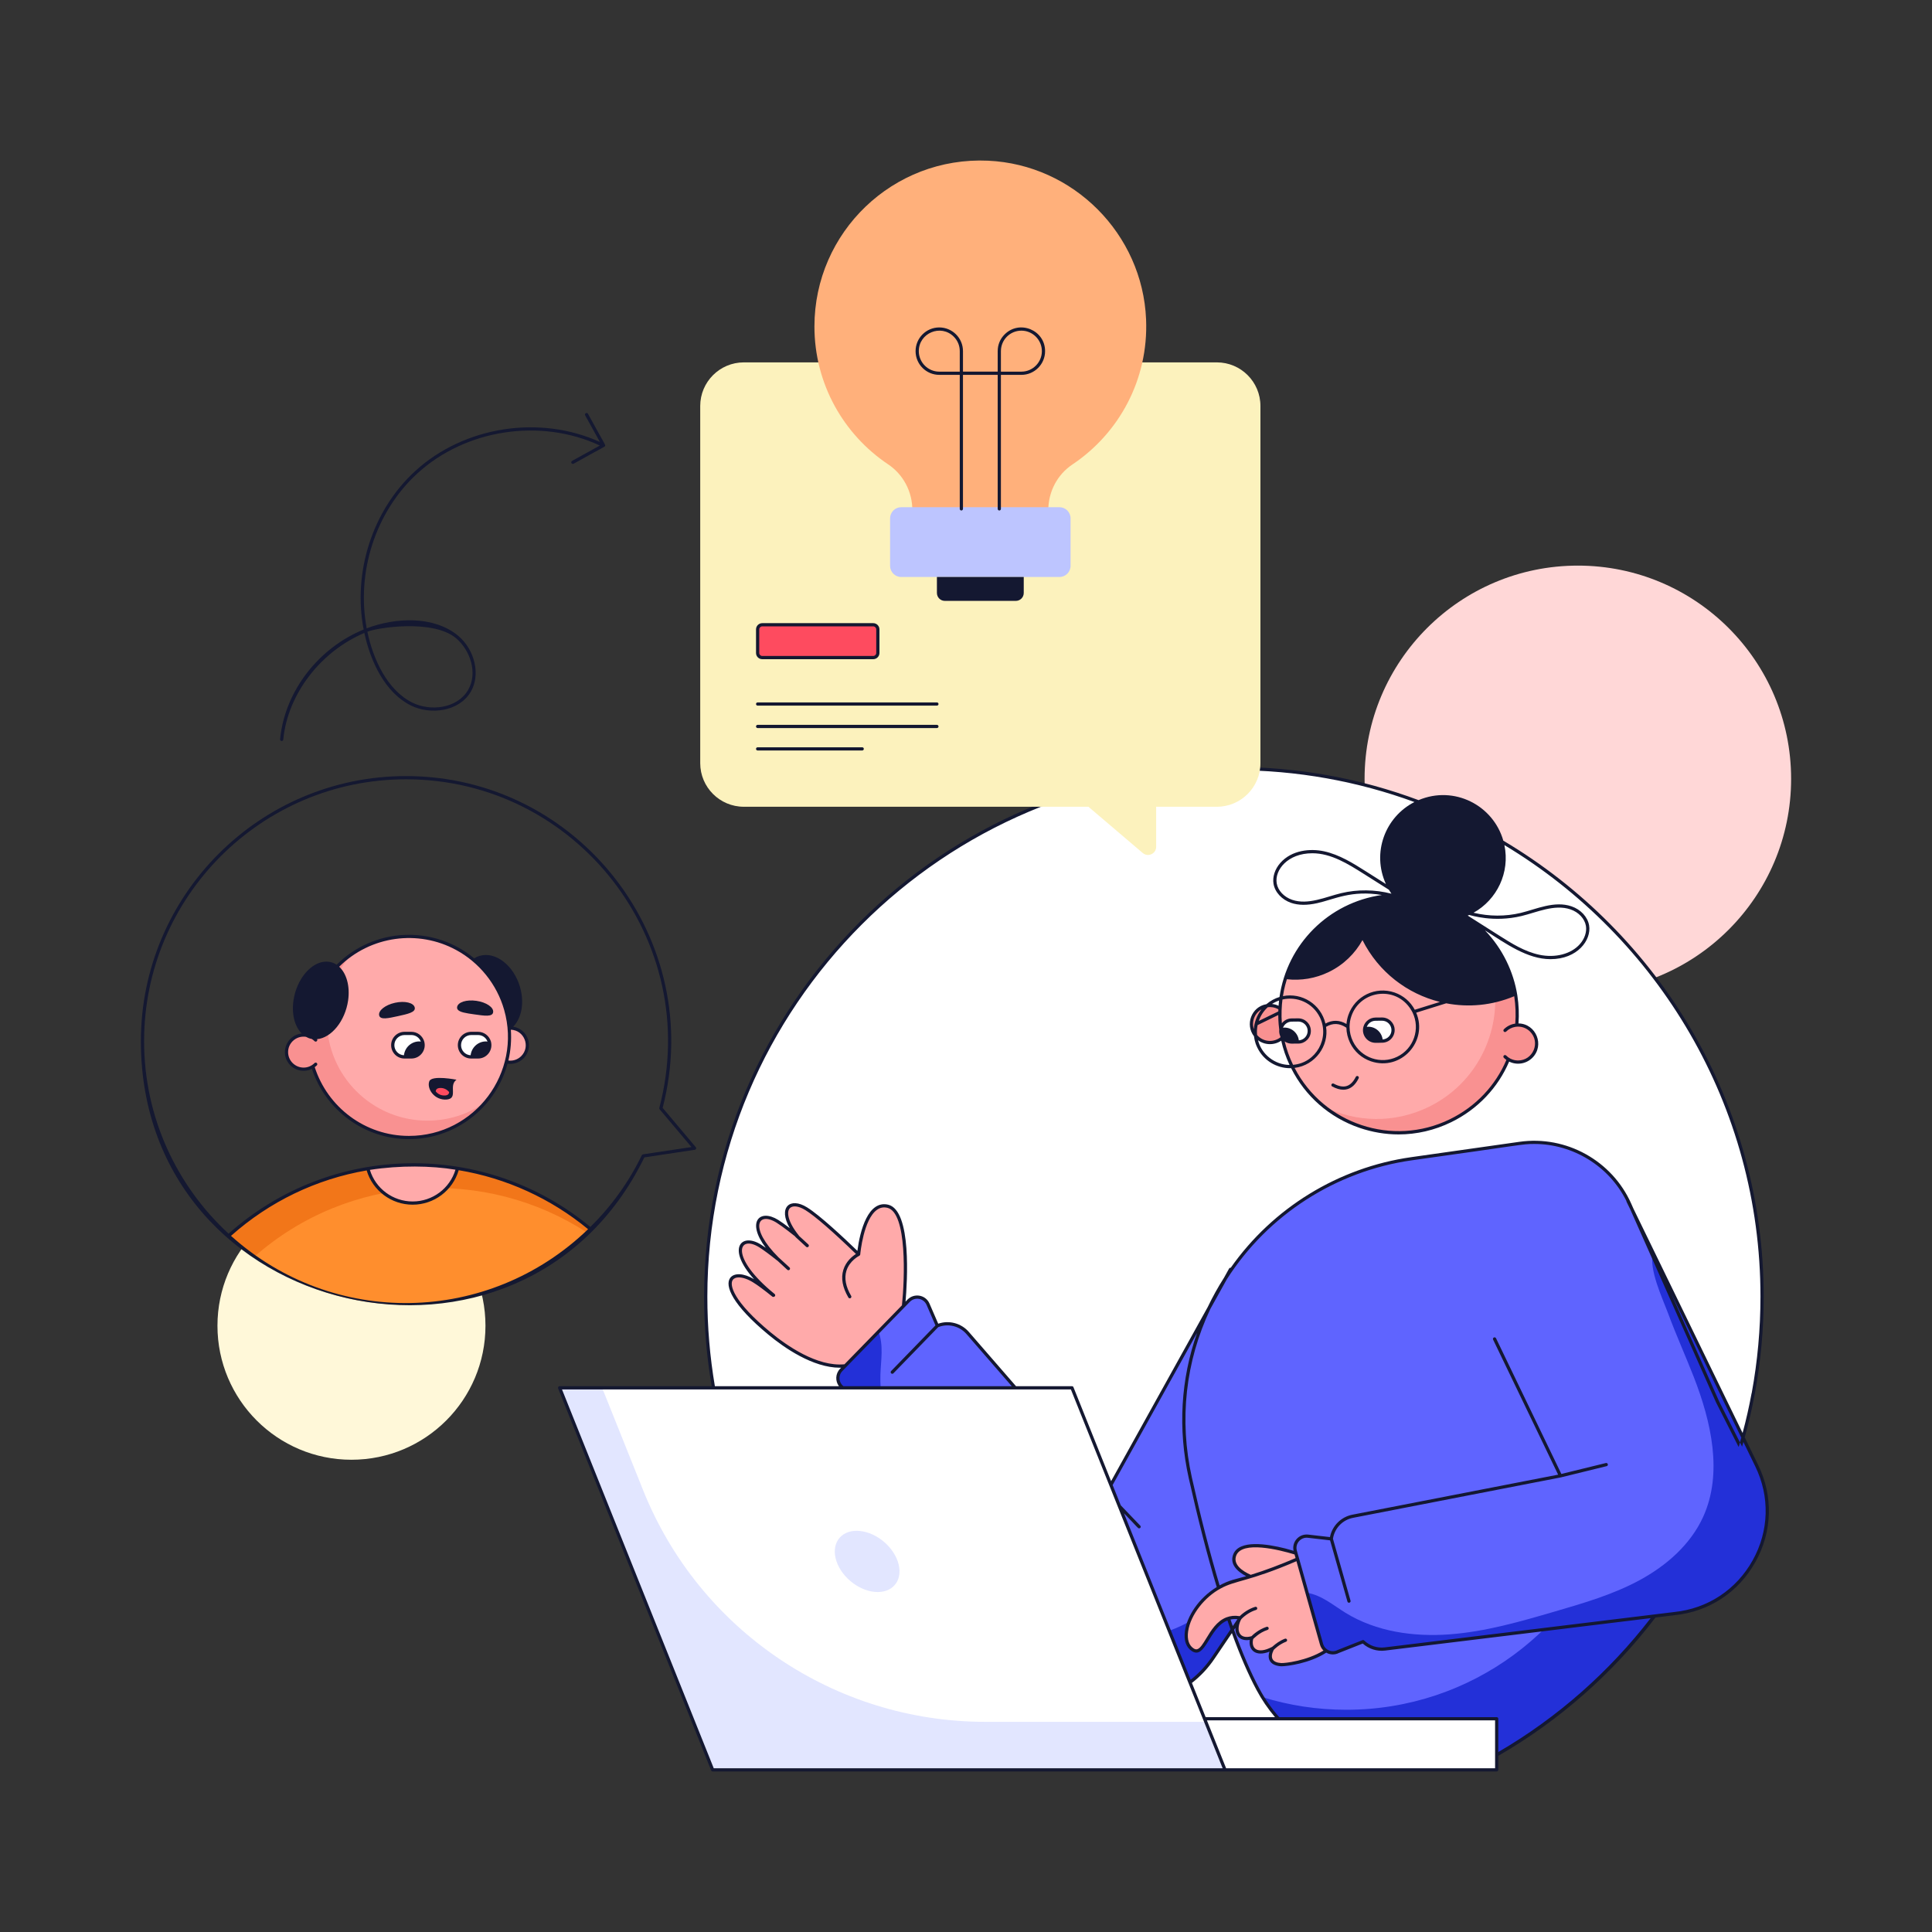
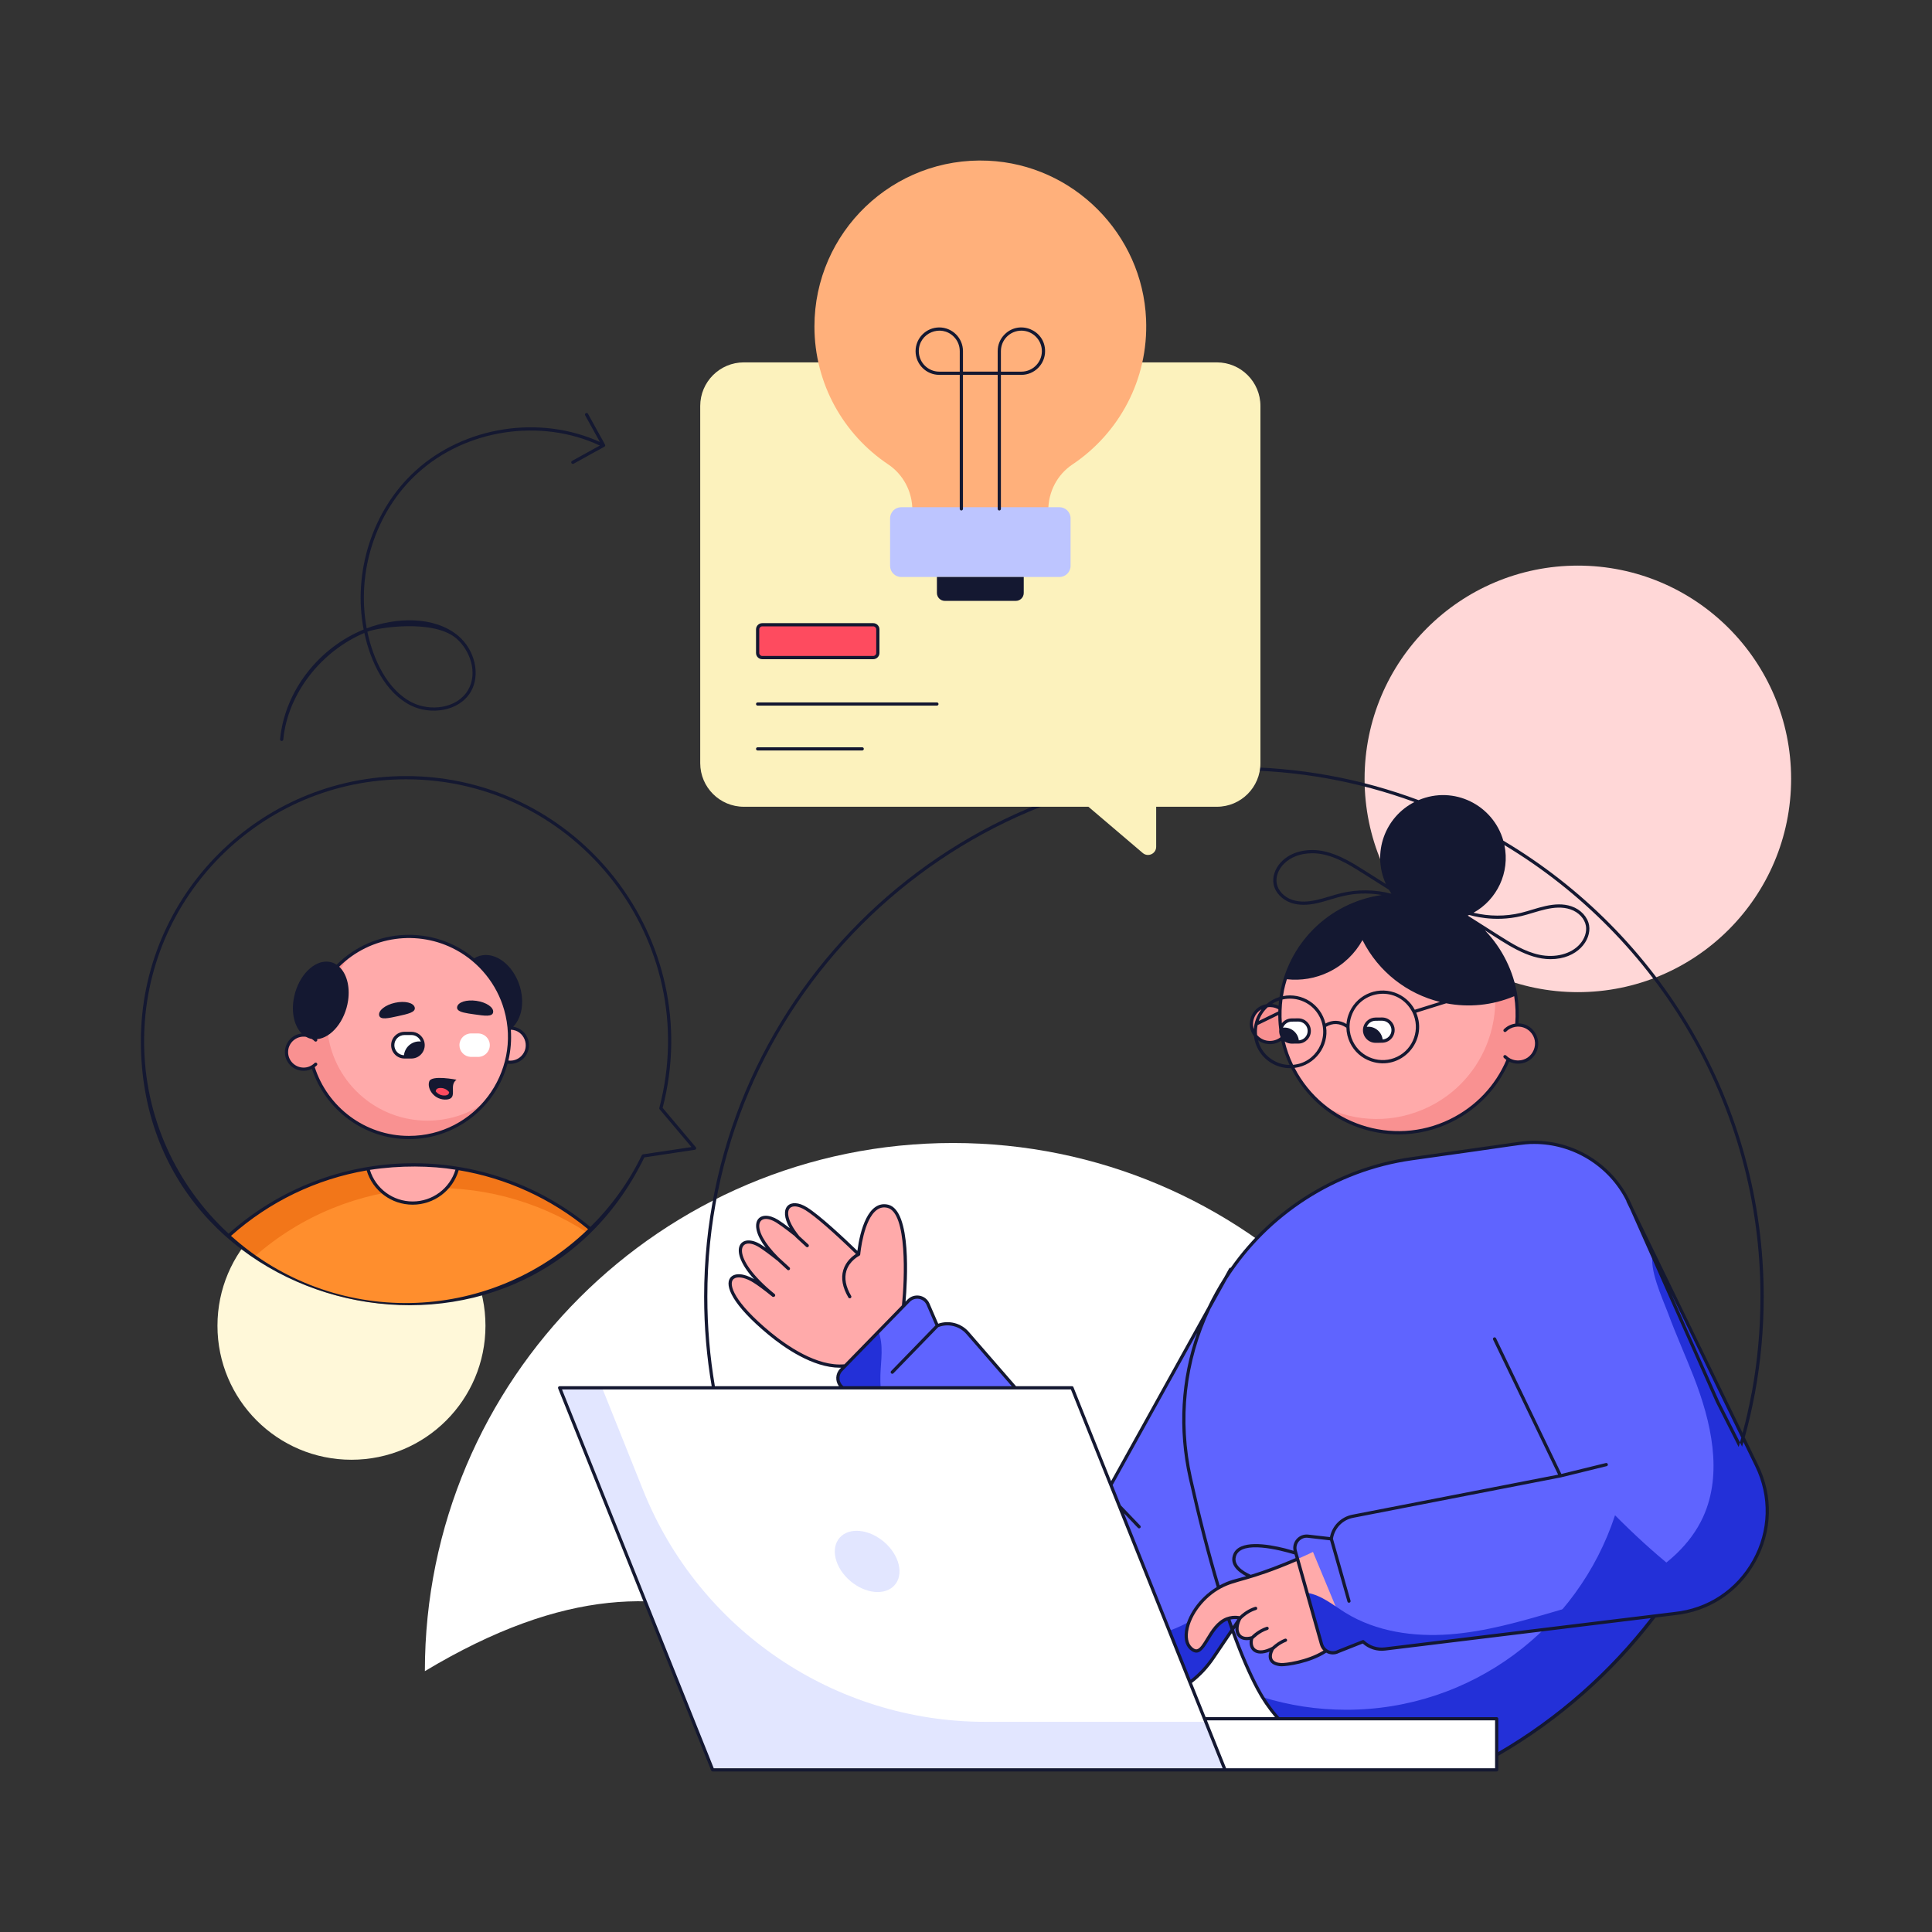
<svg xmlns="http://www.w3.org/2000/svg" version="1.1" data-id="Layer_1" x="0px" y="0px" viewBox="0 0 600 600" style="enable-background:new 0 0 600 600;" xml:space="preserve">
  <rect x="0" y="0" width="600" height="600" fill="#333333" stroke="none" />
  <style type="text/css">
	.st0{fill:#FFD7D7;}
	.st1{fill:#FCF2BD;}
	.st2{fill:#FFFFFF;}
	.st3{fill:#FF8E2D;}
	.st4{fill:#F27619;}
	.st5{fill:#FFAAAA;}
	.st6{fill:#F99191;}
	.st7{fill:#FE4B5F;}
	.st8{fill:#E21B39;}
	.st9{fill:#141831;}
	.st10{fill:#BDC5FF;}
	.st11{fill:#FFB07B;}
	.st12{fill:#D7DEFF;}
	.st13{opacity:0.6;}
	.st14{fill:#CFD5FF;}
	.st15{fill:#293169;}
	.st16{fill:#FFBC8A;}
	.st17{fill:#5F64FF;}
	.st18{fill:#2330D8;}
	.st19{fill:#FFF8D9;}
	.st20{fill:#FF8F9F;}
	.st21{fill:#99A1FF;}
	.st22{fill:none;stroke:#141831;stroke-linecap:round;stroke-linejoin:round;stroke-miterlimit:10;}
	.st23{fill:#FEFEFE;}
	.st24{fill:none;}
	.st25{fill:#00002D;}
	.st26{fill:#9EACF2;}
	.st27{fill:#FFAAAA;stroke:#141831;stroke-linecap:round;stroke-linejoin:round;stroke-miterlimit:10;}
</style>
  <g id="_x33__1_">
    <g id="_x34_">
      <g>
        <path class="st19" d="M67.534,411.725c0,22.983,18.63,41.614,41.614,41.614     c22.988,0,41.618-18.63,41.618-41.614c0-22.988-18.63-41.618-41.618-41.618     C86.164,370.107,67.534,388.737,67.534,411.725z" />
      </g>
      <g>
        <path class="st0" d="M556.248,241.884c0,36.578-29.65,66.236-66.229,66.236     s-66.236-29.658-66.236-66.236s29.658-66.229,66.236-66.229     S556.248,205.306,556.248,241.884z" />
      </g>
      <g>
        <g>
-           <path class="st2" d="M309.102,549.072h148.143c44.814-22.697,77.794-65.348,87.22-116.287      c0,0,0.015,0,0.015-0.015c1.808-9.743,2.75-19.801,2.75-30.067      c0-90.589-73.449-164.023-164.038-164.023c-90.589,0-164.023,73.434-164.023,164.023      C219.169,466.631,255.741,522.009,309.102,549.072z" />
+           <path class="st2" d="M309.102,549.072h148.143c0,0,0.015,0,0.015-0.015c1.808-9.743,2.75-19.801,2.75-30.067      c0-90.589-73.449-164.023-164.038-164.023c-90.589,0-164.023,73.434-164.023,164.023      C219.169,466.631,255.741,522.009,309.102,549.072z" />
          <g>
            <path class="st6" d="M398.463,313.94c-2.247-2.247-5.888-2.246-8.134,0       c-2.246,2.246-2.255,5.896-0.009,8.143c2.255,2.255,5.905,2.246,8.152,0" />
          </g>
          <g>
            <path class="st5" d="M280.583,405.615l-18.091,18.555       c-8.989,0.974-18.847-6.188-23.454-9.985       c-18.763-15.492-12.402-21.042-4.873-16.347       c1.461,0.893,3.63,2.534,6.009,4.454l0.073-0.05       c-14.982-12.146-11.104-19.605-4.215-15.317       c1.356,0.843,3.351,2.329,5.584,4.112c-10.161-10.004-6.41-15.611-0.201-11.755       c1.439,0.898,3.607,2.539,5.996,4.445l0.251,0.246       c-6.391-7.95-2.793-12.018,2.713-8.591c5.114,3.186,15.777,13.683,16.275,14.153       c0.063-0.689,1.616-16.713,9.061-14.92       C283.717,376.543,280.583,405.615,280.583,405.615z" />
          </g>
          <g>
            <g>
              <path class="st17" d="M282.227,403.927c-0.738,0.758-20.323,20.851-20.978,21.522        c-1.636,1.669-1.295,4.432,0.682,5.65l6.462,5.126        c-0.59,2.371-0.13,4.954,1.417,7.016l54.448,72.37        c13.066,18.063,40.103,17.632,52.567-0.832l41.27-61.007l9.932-14.679        l-45.89-44.88l-38.5,69.371l-43.128-49.611        c-2.413-2.78-6.228-3.543-9.403-2.251l-2.906-6.71        C287.154,402.646,284.045,402.084,282.227,403.927z" />
            </g>
            <g>
              <path class="st18" d="M272.838,413.558L261.249,425.449        c-1.636,1.669-1.295,4.432,0.682,5.65l6.462,5.126        c-0.59,2.371-0.13,4.954,1.417,7.016l54.448,72.37        c13.066,18.063,40.103,17.632,52.567-0.832l41.27-61.007        c-5.245,1.495-10.821,9.627-14.125,13.622        c-4.487,5.41-8.603,11.13-12.993,16.623        c-9.363,11.679-21.389,22.9-36.292,24.32        c-9.359,0.879-18.738-2.308-26.753-7.221        c-8.015-4.912-14.864-11.468-21.648-17.97        c-8.079-7.731-16.218-15.543-22.508-24.791        c-6.286-9.237-10.679-20.143-10.358-31.327        C273.56,422.416,274.459,417.913,272.838,413.558z" />
            </g>
          </g>
          <g>
            <path class="st17" d="M540.496,449.346c-13.005,43.966-43.951,80.22-84.363,100.3       h-23.776c-17.454,0-33.459-9.639-41.693-25.031       c-8.249-15.422-15.332-40.348-20.996-65.633       c-10.431-46.714,21.265-92.383,68.652-99.122l33.638-4.767       c14.346-2.047,28.304,5.694,34.191,18.934l27.242,61.299L540.496,449.346z" />
          </g>
          <g>
            <path class="st18" d="M519.925,487.241c-6.475-5.213-12.551-10.804-18.362-16.663       c-11.521,35.076-44.535,60.406-83.465,60.406c-9.067,0-17.808-1.37-26.027-3.922       c8.564,13.965,23.78,22.588,40.287,22.588h23.771       c27.339-13.586,50.335-34.58,66.386-60.346       C521.638,488.611,520.771,487.922,519.925,487.241z" />
          </g>
          <g>
            <g>
-               <path class="st5" d="M403.962,482.858c0,0-17.928-6.395-20.485,0        c-2.146,5.368,8.456,9.29,18.103,9.051" />
              <g>
                <g>
                  <path class="st5" d="M407.756,481.965l9.453,22.736          c-1.341,10.674-18.211,12.356-19.366,12.277          c-2.584-0.177-4.224-1.524-2.835-4.618          c0.068-0.129,0.165-0.292,0.292-0.473          c-5.398,2.847-7.435-0.086-6.533-3.253          c-3.921,1.087-5.676-1.775-3.936-5.61          c0.081-0.161,0.192-0.356,0.347-0.57          c-9.676-1.764-10.335,12.651-14.723,9.917          c-5.489-3.42,0.325-17.819,13.044-21.411          C395.253,488.136,407.756,481.965,407.756,481.965z" />
                </g>
                <g>
                  <path class="st5" d="M385.179,502.453c0,0,1.908-2.088,4.779-2.957" />
                </g>
                <g>
                  <path class="st5" d="M388.915,508.597c0,0,1.825-1.998,4.592-2.899" />
                </g>
                <g>
                  <path class="st5" d="M395.15,512.095c0,0,1.599-1.75,4.071-2.712" />
                </g>
              </g>
            </g>
          </g>
          <g>
            <g>
-               <path class="st17" d="M402.263,481.704c0.287,1.018,7.902,28.024,8.156,28.926        c0.628,2.251,3.192,3.337,5.234,2.233l7.67-3.035        c1.759,1.696,4.226,2.588,6.785,2.279l89.896-10.989        c22.175-2.289,35.316-25.923,25.552-45.947        c-3.879-7.976-36.394-74.834-39.965-82.176l-61.808,17.316l40.843,68.018        l-64.526,12.559c-3.614,0.701-6.181,3.624-6.65,7.019l-7.265-0.836        C403.615,476.796,401.575,479.208,402.263,481.704z" />
-             </g>
+               </g>
            <g>
              <path class="st18" d="M405.912,494.65l4.506,15.981        c0.628,2.251,3.192,3.337,5.234,2.233l7.67-3.035        c1.759,1.696,4.226,2.588,6.785,2.279l89.896-10.989        c22.175-2.289,35.316-25.923,25.552-45.947l-32.214-66.237        c-1.327,5.29,2.93,14.184,4.739,19.042        c2.444,6.59,5.341,13.014,7.904,19.562        c5.436,13.947,9.144,29.971,2.926,43.589        c-3.916,8.546-11.365,15.076-19.626,19.563        c-8.261,4.487-17.362,7.143-26.384,9.769        c-10.734,3.134-21.568,6.279-32.722,7.104        c-11.142,0.828-22.784-0.818-32.311-6.685        C413.945,498.451,410.494,495.422,405.912,494.65z" />
            </g>
          </g>
          <g>
            <path class="st5" d="M470.723,309.191c2.462,15.58-5.336,31.597-20.258,38.871       c-18.287,8.914-40.351,1.311-49.265-16.976       c-8.837-18.129-1.439-40.289,16.976-49.265       C440.511,270.933,466.894,284.856,470.723,309.191z" />
          </g>
          <g>
            <path class="st6" d="M470.719,309.191c2.463,15.588-5.33,31.596-20.257,38.872       c-13.206,6.437-28.389,4.252-39.155-4.333       c9.845,4.836,21.736,5.224,32.36,0.046       c14.927-7.276,22.72-23.285,20.257-38.873       c-1.384-8.805-6.069-17.208-13.451-23.062       C457.628,285.301,468.925,297.778,470.719,309.191z" />
          </g>
          <path class="st2" d="M427.239,323.353c1.991-0.019,2.107-0.015,2.212-0.033      c2.96-0.199,4.241-3.807,2.156-5.852c-0.628-0.616-1.485-0.988-2.43-0.979      l-2.005,0.019c-1.544,0.015-2.836,1.053-3.26,2.463      C423.285,321.173,424.942,323.375,427.239,323.353z" />
          <path class="st2" d="M401.211,323.617c1.991-0.019,2.107-0.015,2.212-0.033      c2.96-0.199,4.241-3.807,2.156-5.852c-0.628-0.616-1.485-0.988-2.43-0.979      l-2.005,0.019c-1.544,0.015-2.836,1.053-3.26,2.463      C397.257,321.437,398.914,323.639,401.211,323.617z" />
          <g>
            <path class="st5" d="M266.651,389.534c0,0-8.164,3.922-2.747,13.172" />
          </g>
          <g>
            <rect x="367.545" y="533.776" class="st2" width="97.27" height="15.868" />
            <g>
              <polygon class="st2" points="332.913,430.994 380.44,549.648 221.323,549.648 173.796,430.994               " />
            </g>
            <g class="st13">
              <g>
                <path class="st14" d="M380.436,549.641H221.327l-47.532-118.643h13.194l12.746,31.821         c17.399,43.438,59.481,71.915,106.274,71.915h68.459L380.436,549.641z" />
              </g>
            </g>
            <g class="st13">
              <g>
                <path class="st14" d="M278.809,484.913c1.798,5.251-1,9.507-6.251,9.507         c-5.251,0-10.965-4.256-12.763-9.507c-1.798-5.251,1-9.507,6.251-9.507         C271.297,475.405,277.01,479.662,278.809,484.913z" />
              </g>
            </g>
          </g>
          <g>
            <path class="st6" d="M467.393,320.011c2.247-2.247,5.888-2.246,8.135,0       s2.255,5.896,0.009,8.143c-2.255,2.255-5.905,2.246-8.152,0" />
          </g>
        </g>
        <g>
          <g>
            <path class="st5" d="M154.711,328.347c2.071,2.071,5.433,2.071,7.512-0.008       c2.071-2.071,2.071-5.433,0-7.504c-2.079-2.079-5.441-2.079-7.512-0.008" />
          </g>
          <g>
            <path class="st3" d="M183.409,381.742c-30.969,30.436-80.354,31.366-112.454,2.09       C102.726,355.167,150.716,354.341,183.409,381.742z" />
          </g>
          <g>
            <path class="st4" d="M183.409,381.742c-0.361,0.352-0.723,0.703-1.094,1.045       c-31.433-20.455-73.821-18.479-103.324,7.49       c-2.812-1.973-5.498-4.131-8.037-6.445       C103.177,354.76,151.245,354.739,183.409,381.742z" />
          </g>
          <g>
            <g>
              <g>
                <path class="st5" d="M126.998,353.272c-17.254,0-31.217-13.981-31.217-31.255         c0-23.932,25.64-38.519,46.106-27.433c7.303,3.955,12.846,10.747,15.154,18.882         C162.705,333.218,147.875,353.272,126.998,353.272z" />
              </g>
              <g>
                <path class="st6" d="M150.766,342.293c-5.718,6.723-14.244,10.973-23.761,10.973         c-17.257,0-31.218-13.973-31.218-31.244c0-10.444,5.125-19.8,13.188-25.5         c-4.862,5.691-7.457,12.845-7.457,20.245c0,17.283,13.96,31.256,31.218,31.256         C139.458,348.024,145.678,345.912,150.766,342.293z" />
              </g>
              <path class="st2" d="M148.463,328.233c-2.121,0-2.245,0.006-2.357-0.012        c-1.915-0.11-3.425-1.694-3.425-3.634c0-2.014,1.632-3.646,3.646-3.646        h2.136c1.645,0,3.032,1.093,3.499,2.59        C152.653,325.87,150.911,328.233,148.463,328.233z" />
              <path class="st2" d="M127.754,328.233c-2.121,0-2.245,0.006-2.357-0.012        c-1.915-0.11-3.425-1.694-3.425-3.634c0-2.014,1.632-3.646,3.646-3.646        h2.136c1.645,0,3.032,1.093,3.499,2.59        C131.944,325.87,130.201,328.233,127.754,328.233z" />
            </g>
          </g>
          <g>
            <path class="st5" d="M142.083,362.851c-1.6,6.196-7.244,10.781-13.936,10.781       c-6.669,0-12.291-4.551-13.913-10.714       C123.118,361.441,132.644,361.326,142.083,362.851z" />
          </g>
          <path class="st9" d="M138.852,341.457c3.492-0.412,0.372-4.347,2.92-6.14      c0,0-7.7-1.53-8.45,0.479C132.458,338.094,134.937,341.856,138.852,341.457z" />
          <g>
            <path class="st7" d="M139.495,339.176c-0.07,0.526-0.329,0.925-1.153,1.026       c-1.336,0.133-2.407-0.469-3.034-1.286c0.07-0.526,0.336-0.918,1.153-1.02       C137.791,337.763,138.855,338.359,139.495,339.176z" />
          </g>
          <g>
            <path class="st6" d="M98.039,330.504c-2.071,2.071-5.433,2.071-7.512-0.008       c-2.071-2.071-2.071-5.433,0-7.504c2.079-2.079,5.441-2.079,7.512-0.008" />
          </g>
        </g>
      </g>
      <g>
        <path class="st9" d="M546.012,454.957l-4.17-8.57     c1.22-4.42,2.26-8.89,3.1-13.42c0.01-0.04,0.02-0.07,0.03-0.11     c1.83-9.86,2.76-20,2.76-30.15c0-60.18-32.48-112.91-80.83-141.61h-0.01     c-0.007-0.004-0.014-0.008-0.02-0.012     c-3.143-11.026-15.275-17.263-26.325-12.599     c-0.008-0.003-0.016-0.007-0.025-0.01     c-17.86-6.66-37.18-10.3-57.33-10.3     c-90.72,0-164.52,73.81-164.52,164.53c0,9.37,0.79,18.66,2.35,27.79     h-47.23c-0.354,0-0.587,0.363-0.46,0.68l47.53,118.66     c0.07,0.19,0.26,0.31,0.46,0.31c81.374,0,162.398,0,243.49,0     c0.28,0,0.5-0.23,0.5-0.5v-4.36c19.06-10.99,35.62-25.66,48.8-42.94     l5.95-0.73c10.73-1.11,19.89-7.15,25.13-16.58     C550.432,475.607,550.732,464.648,546.012,454.957z M472.532,284.477     c4.669-1.11,10.217-3.754,15.18-2.06c2.55,0.86,4.43,2.88,4.81,5.13     c0.31,1.86-0.39,3.98-1.88,5.66c-2.7,3.07-7.64,4.36-12.6,3.3     c-4.6-0.979-8.65-3.55-12.57-6.03c-0.179-0.113,1.51,0.963-9.659-6.133     c0.153-0.065,0.311-0.123,0.462-0.192     C456.82,284.232,463.783,286.582,472.532,284.477z M467.042,320.367     c0.19,0.19,0.51,0.19,0.71,0c0.77-0.78,1.73-1.26,2.73-1.44v-0.01     c1.783-0.322,3.494,0.254,4.69,1.45c3.317,3.317,0.942,8.97-3.71,8.97     c-0.115-0.035-2.038,0.146-3.72-1.54c-0.2-0.189-0.52-0.189-0.71,0     c-0.2,0.2-0.2,0.51,0,0.71c0.25,0.25,0.51,0.47,0.79,0.66     c-3.33,7.86-9.43,14.47-17.58,18.44c-17.75,8.66-39.18,1.49-48.19-15.96     c6.443-0.801,10.703-6.905,9.77-12.74v-0.01     c2.12-1.26,4.19-1.17,6.31,0.27c0.03,1.61,0.42,3.21,1.14,4.7     c1.32,2.71,3.62,4.75,6.47,5.73c9.378,3.175,17.855-6.235,14.07-15.1     l9.32-2.91c6.9,1.33,14.23,0.69,21.12-2.2     c0.44,2.87,0.54,5.72,0.32,8.51c-1.29,0.18-2.54,0.77-3.53,1.76     C466.842,319.858,466.842,320.167,467.042,320.367z M403.382,323.087h-0.016     c-0.283-2.249-2.196-3.986-4.515-3.964c-0.141,0.001-0.271,0.034-0.408,0.047     c0.004-0.007,0.005-0.016,0.009-0.023c0.43-1.12,1.49-1.86,2.7-1.87     c0.101-0.001,2.16-0.022,2.03-0.021c0.77,0,1.5,0.29,2.05,0.83     C407.004,319.859,405.913,322.876,403.382,323.087z M397.072,312.358     c-0.63-0.3-1.32-0.49-2.03-0.57c0.745-0.481,1.521-0.846,2.18-1.06     C397.152,311.277,397.102,311.807,397.072,312.358z M397.012,313.447     c-0.005,0.107-0.02,0.137-0.02,0.66v0l-6.07,2.959     c0.55-1.61,1.5-3.08,2.79-4.26     C394.559,312.653,395.876,312.8,397.012,313.447z M389.392,319.597     c-0.774-2.416,0.327-4.978,2.37-6.13     C390.295,315.326,389.504,317.614,389.392,319.597z M390.571,318.35l6.4-3.12     c0.025,0.69-0.005,2.161,0.31,4.527c-0.093,0.745,0.051,1.487,0.33,2.07     c0.02,0.1,0.04,0.2,0.06,0.3c-2.023,1.61-5.051,1.549-7-0.4     c-0.1-0.1-0.19-0.19-0.27-0.3     C390.292,320.388,390.352,319.349,390.571,318.35z M397.892,323.197     c0.59,2.57,1.45,5.1,2.59,7.53c-4.528-0.041-8.675-3.209-9.79-7.67     C392.838,324.642,395.772,324.653,397.892,323.197z M398.982,323.447     c1.509,1.006,2.853,0.561,4.25,0.65c2.063,0,3.892-1.735,3.87-3.96     c-0.021-2.199-1.804-3.901-3.96-3.88l-2,0.021     c-1.22,0.01-2.33,0.57-3.05,1.5c-0.212-2.522-0.067-5.569,0.19-7.37     c4.44-1.039,9.367,0.972,11.61,5.53c3.137,6.432-1.157,14.167-8.32,14.75     C400.442,328.347,399.582,325.917,398.982,323.447z M431.319,276.308     c0.25,0.426,0.523,0.834,0.803,1.237c-0.01-0.002-0.02-0.006-0.031-0.008     c-5.1-1.3-10.51-1.38-15.61-0.15     c-4.707,1.119-10.214,3.755-15.18,2.06c-2.55-0.87-4.43-2.88-4.81-5.13     c-0.681-4.09,3.376-9.33,11.06-9.33c5.844,0,11.14,3.338,15.98,6.4     C423.632,271.451,431.422,276.373,431.319,276.308z M399.647,304.111     c4.339,0.477,8.854-0.214,13.06-2.264c4.583-2.234,8.128-5.747,10.422-9.894     c0-0,0-0,0-0c0.001,0.001,0.001,0.003,0.002,0.004     c5.01,9.97,13.96,16.7,24.04,19.2l-7.8,2.43     c-1.35-2.53-3.56-4.41-6.27-5.35c-5.904-2.031-12.307,1.09-14.36,7     c-0.31,0.91-0.51,1.84-0.58,2.77c-2.16-1.27-4.35-1.32-6.53-0.14     c-1.403-5.981-7.295-9.697-13.2-8.51     C398.843,306.624,399.454,304.823,399.647,304.111z M419.122,318.837     c0.01-0.01,0-0.03,0-0.04c0.01-1.09,0.2-2.18,0.57-3.24     c2.837-8.288,14.578-9.73,18.98-1.14c2.49,5.1,0.36,11.27-4.74,13.76     c-5.069,2.462-11.231,0.413-13.76-4.75c-0.68-1.41-1.04-2.93-1.05-4.45     V318.837z M219.672,402.707c0-90.17,73.35-163.53,163.52-163.53     c19.68,0,38.55,3.49,56.04,9.89c0,0,0,0,0.01,0     c0.008,0.003,0.016,0.006,0.024,0.009c-9.109,4.647-13.297,15.748-8.86,25.47     c-0.744-0.471-6.715-4.25-6.334-4.009c-3.81-2.41-8.13-5.14-12.89-6.16     c-4.22-0.91-10-0.43-13.57,3.62c-1.68,1.91-2.47,4.33-2.11,6.48     c0.44,2.61,2.59,4.93,5.47,5.92c2.27,0.77,4.92,0.8,8.1,0.09     c5.331-1.189,10.623-4.123,20.07-2.54     c-16.594,2.392-29.388,15.274-31.78,31.68     c-1.407,0.419-2.847,1.179-4.07,2.23c-4.704,0.827-6.661,6.376-3.85,9.979     c0.111,0.548,0.16,1.739,1.05,3.55c1.972,4.048,6.016,6.35,10.16,6.35     c0.11,0,0.21,0,0.32-0.01c4.39,8.75,11.9,15.32,21.18,18.52     c3.99,1.37,8.11,2.06,12.2,2.06c5.6,0,11.16-1.28,16.33-3.8     c8.32-4.05,14.57-10.8,18-18.82c2.223,1.125,5.181,0.832,7.21-1.18     c3.885-3.884,1.155-10.598-4.31-10.67c0.21-2.86,0.1-5.78-0.36-8.72     c-1.174-7.367-4.591-14.496-10.06-20.19c6.51,4.125,13.158,8.95,20.35,8.95     c8.394,0,12.765-5.92,12-10.49c-0.44-2.61-2.59-4.94-5.48-5.92     c-5.28-1.799-10.867,0.856-15.73,2.04     c-4.8,1.15-9.86,1.11-14.65-0.04h-0.01     c-0.008-0.002-0.015-0.004-0.023-0.006c7.302-4.062,11.368-12.504,9.59-21.007     c0.008,0.005,0.015,0.009,0.023,0.014     c47.6,28.62,79.5,80.78,79.5,140.24c0,10.01-0.91,20.03-2.71,29.85     c-0.02,0.04-0.04,0.09-0.05,0.14c-0.77,4.16-1.7,8.27-2.79,12.33     l-33.92-69.71c-0.045-0.102-0.705-1.592-0.66-1.49     c-5.95-13.39-20.22-21.29-34.71-19.23l-33.64,4.77     c-22.56,3.21-42.96,15.71-56.04,34.35c-0.19-0.03-0.4,0.06-0.51,0.25     l-1.61,2.91c-0.02,0.021-0.03,0.05-0.05,0.07     c-1.83,2.88-3.47,5.84-4.92,8.87c0,0.01-0.01,0.02-0.01,0.03     l-30.05,54.14l-11.69-29.18c-0.07-0.19-0.25-0.31-0.46-0.31h-17.38     l-14.65-16.86c-2.36-2.71-6.13-3.71-9.51-2.55l-2.72-6.28     c-1.169-2.678-4.707-3.335-6.79-1.23l-0.64,0.66     c0.52-5.97,1.98-28.33-5.39-30.11c-6.221-1.46-8.744,8.03-9.56,14.34     c-4.3-4.15-11.63-11.02-15.63-13.51     c-5.308-3.304-9.108,0.006-5.36,6.47c-1.51-1.16-2.72-2.02-3.6-2.57     c-5.753-3.58-9.98,0.587-3.87,8.66c-0.57-0.4-1.08-0.75-1.52-1.02     c-6.067-3.781-10.777,1.175-2.12,10.76c-3.18-1.89-6.2-2.05-7.42-0.37     c-1.7,2.37,0.55,8.26,11.97,17.68c4.75,3.92,13.67,10.189,22.1,10.189     c0.13,0,0.27,0,0.4-0.01l-0.34,0.35     c-1.48,1.53-1.515,3.843-0.34,5.4h-38.53     C220.472,421.427,219.672,412.137,219.672,402.707z M402.032,482.747l0.32,1.13     c-4.433,1.913-9.338,3.798-13.92,5.2c-2.704-1.2-5.593-3.271-4.49-6.03     C385.78,478.446,397.25,481.281,402.032,482.747z M402.622,484.847l7.31,25.92     c0.2,0.71,0.58,1.33,1.08,1.83c-5.16,3.19-12.07,3.96-13.13,3.88     c-2.733-0.176-3.561-1.597-2.32-4.08c0-0.01,0.02-0.02,0.03-0.04     c0.34-0.34,1.76-1.71,3.81-2.51c0.26-0.1,0.39-0.39,0.29-0.65     c-0.11-0.25-0.4-0.38-0.65-0.28c-1.622,0.628-2.776,1.495-3.94,2.51     c-0.01,0.01-0.02,0.01-0.03,0.02c-4.608,2.422-6.573,0.453-5.88-2.43     v-0.01c0.168-0.112,1.8-1.96,4.47-2.83     c0.26-0.09,0.41-0.37,0.32-0.63c-0.09-0.27-0.36-0.41-0.63-0.32     c-2.5,0.81-4.25,2.46-4.7,2.92c-0.01,0-0.01,0-0.02,0     c-3.582,1.014-4.854-1.576-3.35-4.9c0.06-0.13,0.16-0.28,0.27-0.46     c1.26-1.272,2.867-2.302,4.55-2.81c0.26-0.08,0.41-0.36,0.33-0.63     c-0.08-0.26-0.36-0.41-0.62-0.33c-1.852,0.557-3.634,1.735-4.8,2.9     c-0.03-0.01-0.05-0.01-0.08-0.01c-1.53-0.24-2.815-0.08-4.07,0.38     c-3.02,1.17-4.81,4.16-6.24,6.51c-1.03,1.7-1.92,3.17-2.85,3.39     c-0.32,0.08-0.67,0-1.05-0.24c-1.47-0.92-2.09-2.79-1.74-5.28     c0.761-5.34,5.321-10.79,10.08-13.33     C383.717,490.744,387.622,491.298,402.622,484.847z M415.842,513.327l7.37-2.91     c1.9,1.7,4.41,2.49,6.96,2.18l82.46-10.07     c-12.85,16.64-28.89,30.86-47.32,41.58v-10.33c0-0.28-0.22-0.5-0.5-0.5     h-67.54c-2.37-2.68-4.44-5.66-6.17-8.9     c-2.63-4.92-5.24-11-7.84-18.23l0.41-0.6     c-0.116,2.495,1.539,4.207,4.45,3.74c-0.45,3.147,1.826,5.361,6.13,3.64     c-0.887,2.708,0.625,4.357,3.56,4.55h0.2c1.67,0,8.67-0.86,13.87-4.23     C412.955,513.909,414.548,514.019,415.842,513.327z M382.152,502.957     c0.66-0.14,1.37-0.19,2.15-0.11l-1.45,2.14     C382.622,504.327,382.382,503.647,382.152,502.957z M395.962,533.277h-21.54     l-4.26-10.62c2.69-2.09,5.08-4.63,7.07-7.59l5.34-7.89     c2.53,6.98,5.08,12.87,7.65,17.67     C391.852,527.897,393.782,530.707,395.962,533.277z M367.992,506.527     c-0.41,2.9,0.37,5.13,2.2,6.27c4.216,2.629,5.322-7.326,11-9.55     c0.32,0.94,0.64,1.86,0.96,2.77l-5.74,8.49     c-1.88,2.78-4.12,5.18-6.64,7.17l-20.71-51.71     c4.515,4.634,4.292,4.68,4.7,4.68c0.457,0,0.647-0.538,0.36-0.84     l-6.06-6.32v-0.01l-2.52-6.29l26.21-47.22     c-5.05,14.33-5.99,29.81-2.57,45.12     c2.85,12.71,5.74,23.99,8.69,33.79     C372.192,496.337,368.642,501.947,367.992,506.527z M261.952,430.497     c-1.507-1.13-1.664-3.346-0.35-4.7c0.098-0.101,22.394-22.971,20.98-21.52     c1.588-1.61,4.258-1.085,5.16,0.93l2.769,6.407l-13.765,14.179     c-0.192,0.198-0.188,0.515,0.01,0.707c0.098,0.094,0.223,0.141,0.349,0.141     c0.131,0,0.261-0.051,0.358-0.152l13.915-14.334     c3.069-1.217,6.586-0.356,8.754,2.142l14.08,16.2H261.952z M240.562,401.858     c-14.064-11.406-11.327-18.578-4.79-14.51     c1.26,0.79,3.18,2.2,5.53,4.08c0.309,0.206-0.477-0.46,3.211,2.918     c0.202,0.186,0.519,0.175,0.707-0.029c0.187-0.203,0.174-0.52-0.029-0.707     c-0.349-0.32,1.267,1.16-3.418-3.133c-9.244-9.21-6.435-14.377-0.62-10.77     c2.03,1.267,5.133,3.77,5.744,4.241c0.083,0.206-0.014,0.029,3.462,3.26     c0.096,0.088,0.218,0.132,0.339,0.132c0.453,0,0.674-0.559,0.339-0.868     l-2.895-2.667c-0.02-0.05-0.049-0.108-0.089-0.148     c-3.36-4.18-3.83-7.23-2.8-8.4c0.86-0.97,2.77-0.75,4.86,0.55     c2.98,1.85,8.56,6.69,15.71,13.62c0.001,0,0.002,0.002,0.003,0.002     c-1.036,0.651-3.097,2.239-3.926,4.951c-0.785,2.568-0.255,5.455,1.574,8.579     c0.093,0.159,0.261,0.248,0.432,0.248c0.385,0,0.627-0.419,0.432-0.752     c-1.68-2.869-2.18-5.483-1.484-7.771c0.97-3.191,3.986-4.685,4.017-4.699     c0.008-0.004,0.013-0.011,0.02-0.016c0.014-0.008,0.031-0.013,0.044-0.021     c0.018-0.011,0.026-0.03,0.042-0.043c0.027-0.023,0.051-0.046,0.072-0.074     c0.025-0.032,0.043-0.064,0.059-0.101c0.011-0.026,0.018-0.053,0.025-0.081     c0.006-0.024,0.02-0.045,0.022-0.071c0.04-0.44,1.03-10.87,5.18-13.85     c0.99-0.71,2.06-0.92,3.26-0.63c6.17,1.49,5.36,22.18,4.51,30.28     l-17.85,18.31c-8.5,0.81-17.97-5.83-22.9-9.89     c-11.65-9.62-12.89-14.79-11.78-16.32c0.37-0.52,1.03-0.77,1.87-0.77     c1.22,0,2.82,0.53,4.46,1.56c1.32,0.8,3.33,2.29,5.96,4.41     c0.249,0.205,0.859,0.072,0.89-0.42     C240.752,402.108,240.682,401.947,240.562,401.858z M221.662,549.147l-47.13-117.65     c50.081,0,112.978,0,158.04,0c5.385,13.442,35.48,88.574,36.38,90.82l0.39,0.96     c0.041,0.102,11.052,27.598,10.36,25.87c-11.553,0-63.116,0-71.54,0H221.662z      M464.312,549.147c-10.346,0-31.075,0-41.67,0h-41.86     c-8.168-20.377-5.351-13.349-5.96-14.87c8.836,0,77.554,0,89.49,0     C464.312,536.799,464.312,544.946,464.312,549.147z M544.322,484.547     c-5.08,9.14-13.96,15-24.37,16.08l-5.01,0.61l-0.08,0.01l-1.28,0.16     l-0.12,0.01l-83.41,10.19c-2.35,0.29-4.68-0.49-6.39-2.13     c-0.14-0.14-0.34-0.18-0.53-0.11l-7.71,3.05     c-1.761,0.956-3.973,0.011-4.52-1.92c-0.806-2.863,2.886,10.247-7.71-27.38     h-0.01c-0.028-0.101-0.458-1.641-0.43-1.54     c-0.609-2.163,1.165-4.243,3.38-4.01l6.93,0.8l5.4,19.01     c0.06,0.22,0.26,0.37,0.48,0.37c0.331,0,0.575-0.331,0.48-0.64     l-5.46-19.23c0.49-3.26,2.98-5.87,6.23-6.5     c0.606-0.118-7.319,1.424,64.55-12.56l14.22-3.49     c0.27-0.06,0.43-0.33,0.36-0.6c-0.06-0.27-0.33-0.43-0.6-0.37     l-13.83,3.39l-20.29-42.15c-0.12-0.24-0.42-0.35-0.67-0.23     s-0.35,0.42-0.23,0.67l20.19,41.93l-63.89,12.43     c-3.54,0.689-6.28,3.46-6.97,6.959l-6.79-0.78     c-2.853-0.294-5.121,2.271-4.51,5.04c-0.646-0.206-1.857-0.547-2.59-0.73     c-5.65-1.43-14.3-2.78-16.13,1.79c-1.21,3.013,1.137,5.325,4,6.83     c-3.465,0.993-5.072,1.126-8.25,2.85c-2.91-9.72-5.79-20.89-8.61-33.48     c-4-17.94-1.96-36.1,5.72-52.33c0-0.01,0.01-0.01,0.01-0.02v-0.01     l5.13-9.24c0.01-0.01,0.02-0.03,0.03-0.04     c12.74-19.951,33.814-33.531,57.35-36.88c34.515-4.798,34.262-5.09,38.1-5.09     c11.97,0,23.19,6.83,28.6,17.7c0.033,0.325-0.156-0.215,1.2,2.61     c28.705,64.595,26.538,59.717,26.65,59.97l7.01,13.83     c0.14-0.47,0.27-0.94,0.41-1.41l-6.51-12.84l-14.89-33.49     l21.82,44.85c-0.14,0.5-0.28,0.99-0.42,1.48l0.58,1.15     c0.04,0.09,0.06,0.19,0.04,0.28c0.16-0.521,0.31-1.04,0.45-1.561     l3.68,7.561C549.682,464.787,549.402,475.417,544.322,484.547z" />
        <path class="st9" d="M427.202,323.858c0.105-0,2.167-0.012,2.28-0.04     c3.352-0.227,4.89-4.323,2.47-6.71c-0.74-0.73-1.74-1.13-2.78-1.12     l-2,0.02c-1.74,0.021-3.24,1.15-3.74,2.83     C422.711,321.361,424.616,323.858,427.202,323.858z M427.182,317.007l2-0.02     c1.689,0,2.93,1.338,2.95,2.9c0.02,1.52-1.15,2.8-2.72,2.93     c-0.007,0.003-0.013,0.002-0.019,0.003c-0.284-2.248-2.197-3.985-4.515-3.962     c-0.141,0.001-0.271,0.034-0.408,0.048c0.004-0.01,0.006-0.02,0.011-0.029     C424.912,317.757,425.972,317.017,427.182,317.007z" />
-         <path class="st9" d="M421.722,334.207c-0.25-0.12-0.55-0.02-0.67,0.23     c-0.76,1.53-1.71,2.48-2.81,2.83c-1.12,0.36-2.48,0.11-4.04-0.73     c-0.24-0.13-0.55-0.04-0.68,0.2c-0.13,0.24-0.04,0.55,0.2,0.68     c1.25,0.67,2.41,1.01,3.46,1.01c0.48,0,0.93-0.07,1.36-0.21     c1.37-0.43,2.52-1.55,3.4-3.34     C422.072,334.637,421.972,334.337,421.722,334.207z" />
        <path class="st9" d="M200.112,359.437l15.66-2.36c0.382-0.042,0.571-0.505,0.31-0.81     l-10.29-12.21c13.548-52.247-26.119-103.04-79.7-103.04     c-45.41,0-82.34,36.94-82.34,82.34     C43.752,410.364,162.203,437.083,200.112,359.437z M44.752,323.358     c0-44.851,36.49-81.34,81.34-81.34c52.92,0,92.262,50.219,78.67,102.04     c-0.04,0.16-0.01,0.33,0.1,0.45l9.88,11.72l-15.04,2.26     c-0.16,0.02-0.3,0.13-0.38,0.27     c-4.06,8.4-9.51,15.9-15.98,22.28     c-32.67-27.063-80.44-26.365-112.35,2.09     C54.872,368.267,44.752,346.967,44.752,323.358z M141.452,363.257     c-1.76,5.84-7.15,9.87-13.3,9.87c-6.12,0-11.51-4-13.28-9.81     C124.18,361.865,134.004,362.018,141.452,363.257z M71.742,383.807     c11.93-10.62,26.47-17.63,42.13-20.32     c1.87,6.29,7.67,10.64,14.28,10.64c6.64,0,12.45-4.38,14.3-10.71     c14.75,2.45,28.61,8.78,40.18,18.32     C151.674,411.556,103.482,412.366,71.742,383.807z" />
-         <path class="st9" d="M148.462,320.437h-2.13c-2.242,0-4.15,1.807-4.15,4.15     c0,2.233,1.786,4.15,4.15,4.15h2.13c2.746,0,4.768-2.633,3.98-5.35     C151.892,321.627,150.292,320.437,148.462,320.437z M143.182,324.587     c0-1.747,1.429-3.15,3.15-3.15h2.13c1.31,0,2.47,0.8,2.93,2.01     c0.004,0.008,0.005,0.016,0.009,0.024c-0.157-0.016-0.308-0.05-0.47-0.05     c-2.481,0-4.507,1.887-4.772,4.3c-0.01-0.001-0.016-0.001-0.027-0.004     C144.482,327.627,143.182,326.247,143.182,324.587z" />
        <path class="st9" d="M125.622,320.437c-2.237,0-4.15,1.802-4.15,4.15     c0,2.233,1.786,4.15,4.15,4.15h2.13c2.751,0,4.766-2.638,3.98-5.35     c-0.55-1.76-2.15-2.95-3.98-2.95H125.622z M130.682,323.447     c0.004,0.008,0.005,0.016,0.009,0.024c-0.157-0.016-0.308-0.05-0.47-0.05     c-2.481,0-4.507,1.887-4.772,4.3c-0.01-0.001-0.016-0.001-0.028-0.004     c-1.65-0.09-2.95-1.47-2.95-3.13c0-1.747,1.429-3.15,3.15-3.15h2.13     C129.062,321.437,130.222,322.237,130.682,323.447z" />
        <path class="st9" d="M96.872,331.947c4.17,12.66,16.1,21.82,30.13,21.82     c14.63,0,26.97-9.95,30.62-23.44c1.578,0.281,3.541-0.224,4.96-1.63     c3.346-3.361,1.466-9.122-3.21-9.84c2.15-2.19,3.23-5.89,2.61-10.09     c-0.99-6.73-5.96-12.19-11.09-12.19c-1.35,0-2.57,0.38-3.63,1.05     c-12.556-10.422-31.087-9.643-42.71,1.98c-0.93-0.63-2.01-0.97-3.19-0.97     c-4.68,0-9.26,5.4-10.22,12.06c-0.63,4.35,0.44,8.16,2.56,10.27     c-4.858,0.489-6.982,6.428-3.53,9.88     C92.024,332.699,94.761,333.016,96.872,331.947z M161.872,327.987     c-1.09,1.09-2.57,1.55-3.99,1.37c0.753-3.219,0.986-6.37,0.77-9.57     C162.805,319.929,164.838,325.005,161.872,327.987z M90.882,323.347     c1.13-1.13,2.68-1.58,4.14-1.35c0.551,0.305,1.127,0.542,1.79,0.66     c0.31,0.18,0.6,0.41,0.87,0.68c0.448,0.426,1.105-0.156,0.77-0.61     c4.48-0.41,8.73-5.63,9.66-12.03c0.64-4.48-0.52-8.39-2.77-10.47     c9.743-9.656,24.57-11.583,36.31-5.2     c7.143,3.865,12.655,10.616,14.91,18.58     c5.561,19.407-9.046,39.16-29.56,39.16c-13.67,0-25.28-8.98-29.26-21.36     c0.23-0.16,0.45-0.35,0.65-0.55c0.2-0.2,0.2-0.51,0-0.71     c-0.19-0.19-0.51-0.19-0.71,0c-1.909,1.903-4.941,1.849-6.8-0.01     C89.002,328.267,89.002,325.217,90.882,323.347z" />
        <path class="st9" d="M123.602,315.568c3.05-0.67,5.52-1.19,5.2-2.67     c-0.33-1.49-3.07-2.15-6.12-1.48c-3.05,0.67-5.25,2.42-4.93,3.91     C118.082,316.807,120.552,316.237,123.602,315.568z" />
        <path class="st9" d="M145.462,314.747c0.59,0.1,1.22,0.19,1.88,0.28     c3.1,0.44,5.6,0.83,5.81-0.67c0.22-1.51-2.11-3.09-5.2-3.54     c-1.54-0.22-2.99-0.12-4.07,0.229c-1.08,0.351-1.81,0.95-1.92,1.7     C141.792,313.937,143.302,314.387,145.462,314.747z" />
        <path class="st9" d="M87.432,230.127h0.05c0.25,0,0.47-0.19,0.49-0.45     c1.4-14.39,11.86-27.47,25.18-33.11     c1.894,8.826,6.39,18.53,14.48,22.54c5.96,2.95,14.83,1.96,18.54-4.22     c3.13-5.23,1.37-13.06-3.93-17.48c-7.407-6.153-19.297-5.735-28.36-2.27     c-3.27-17.34,2.69-36.24,15.82-48.19     c15.02-13.67,38.199-17.17,56.589-8.581l-8.632,4.767     c-0.242,0.133-0.33,0.438-0.196,0.679c0.134,0.244,0.441,0.328,0.679,0.196     c9.917-5.537,9.675-5.193,9.785-5.57c0.109-0.375,0.12,0.024-5.321-9.928     c-0.133-0.242-0.438-0.33-0.68-0.196c-0.241,0.133-0.329,0.438-0.195,0.679     l4.57,8.267c-0.003-0.001-0.006-0.002-0.008-0.004     c-18.69-8.49-42.06-4.88-57.26,8.95     c-13.43,12.23-19.51,31.58-16.1,49.3     c-13.85,5.65-24.48,18.97-25.95,34.07     C86.952,229.858,87.152,230.097,87.432,230.127z M141.602,198.177     c4.31,3.59,6.95,10.8,3.71,16.2c-3.42,5.7-11.67,6.59-17.23,3.84     c-7.827-3.884-12.208-13.496-13.99-22.04     C117.332,194.907,134.464,192.241,141.602,198.177z" />
      </g>
    </g>
    <g>
      <path class="st1" d="M391.44,126.082v110.912c0,7.493-6.06,13.553-13.543,13.553h-18.837    v12.429c0,2.16-2.53,3.328-4.174,1.928l-16.862-14.357H231.013    c-7.483,0-13.553-6.06-13.553-13.553V126.092c0-7.485,6.068-13.553,13.553-13.553    h146.884C385.377,112.539,391.44,118.602,391.44,126.082z" />
    </g>
    <g>
      <g>
        <path class="st11" d="M355.925,99.157c0.792,18.787-8.483,35.471-22.882,45.094     c-4.71,3.148-7.478,8.493-7.478,14.158l0,0h-42.228v-0.017     c0-5.681-2.794-11.022-7.515-14.182c-13.807-9.242-22.892-24.975-22.892-42.825     c0-29.261,24.387-52.826,53.945-51.478C333.364,51.116,354.807,72.663,355.925,99.157     z" />
      </g>
    </g>
    <g>
      <path class="st10" d="M332.474,160.981v14.747c0,1.912-1.55,3.463-3.463,3.463h-49.123    c-1.912,0-3.463-1.55-3.463-3.463v-14.747c0-1.912,1.55-3.463,3.463-3.463h49.123    C330.924,157.518,332.474,159.068,332.474,160.981z" />
    </g>
    <path class="st7" d="M272.619,195.462v7.326c0,0.79-0.641,1.431-1.431,1.431h-34.469   c-0.79,0-1.431-0.641-1.431-1.431v-7.326c0-0.79,0.641-1.431,1.431-1.431h34.469   C271.978,194.031,272.619,194.672,272.619,195.462z" />
    <path class="st9" d="M291.702,116.417h6.358v41.621c0,0.276,0.224,0.5,0.5,0.5s0.5-0.224,0.5-0.5   v-41.625h10.781v41.625c0,0.276,0.224,0.5,0.5,0.5s0.5-0.224,0.5-0.5v-41.621h6.361   c4.06,0,7.36-3.3,7.36-7.37c0-6.566-7.953-9.807-12.56-5.2   c-1.4,1.38-2.16,3.23-2.16,5.2v6.365h-10.78v-6.365   c0-4.106-3.349-7.36-7.36-7.36c-4.06,0-7.36,3.3-7.36,7.37   C284.342,113.117,287.642,116.417,291.702,116.417z M310.842,109.047   c0-3.519,2.849-6.36,6.36-6.36c3.5,0,6.36,2.86,6.36,6.37   c0,3.5-2.86,6.36-6.36,6.36h-6.36V109.047z M296.202,104.557   c1.2,1.19,1.86,2.79,1.86,4.49v6.37h-6.36   c-3.51,0-6.36-2.86-6.36-6.37C285.342,103.408,292.198,100.553,296.202,104.557z   " />
    <path class="st9" d="M290.969,184.153c0,1.355,1.099,2.454,2.454,2.454h22.055   c1.355,0,2.454-1.099,2.454-2.454v-4.962h-26.964V184.153z" />
    <path class="st9" d="M235.288,219.139h55.677c0.276,0,0.5-0.224,0.5-0.5s-0.224-0.5-0.5-0.5h-55.677   c-0.276,0-0.5,0.224-0.5,0.5S235.012,219.139,235.288,219.139z" />
-     <path class="st9" d="M235.288,226.106h55.677c0.276,0,0.5-0.224,0.5-0.5s-0.224-0.5-0.5-0.5h-55.677   c-0.276,0-0.5,0.224-0.5,0.5S235.012,226.106,235.288,226.106z" />
    <path class="st9" d="M235.288,233.072h32.481c0.276,0,0.5-0.224,0.5-0.5s-0.224-0.5-0.5-0.5h-32.481   c-0.276,0-0.5,0.224-0.5,0.5S235.012,233.072,235.288,233.072z" />
    <path class="st9" d="M236.722,204.717h34.47c1.06,0,1.93-0.86,1.93-1.93v-7.33   c0-1.06-0.87-1.93-1.93-1.93h-34.47c-1.07,0-1.93,0.87-1.93,1.93   v7.33C234.792,203.858,235.652,204.717,236.722,204.717z M235.792,195.457   c0-0.51,0.41-0.93,0.93-0.93h34.47c0.51,0,0.93,0.42,0.93,0.93v7.33   c0,0.51-0.42,0.93-0.93,0.93h-34.47c-0.52,0-0.93-0.42-0.93-0.93   V195.457z" />
  </g>
</svg>